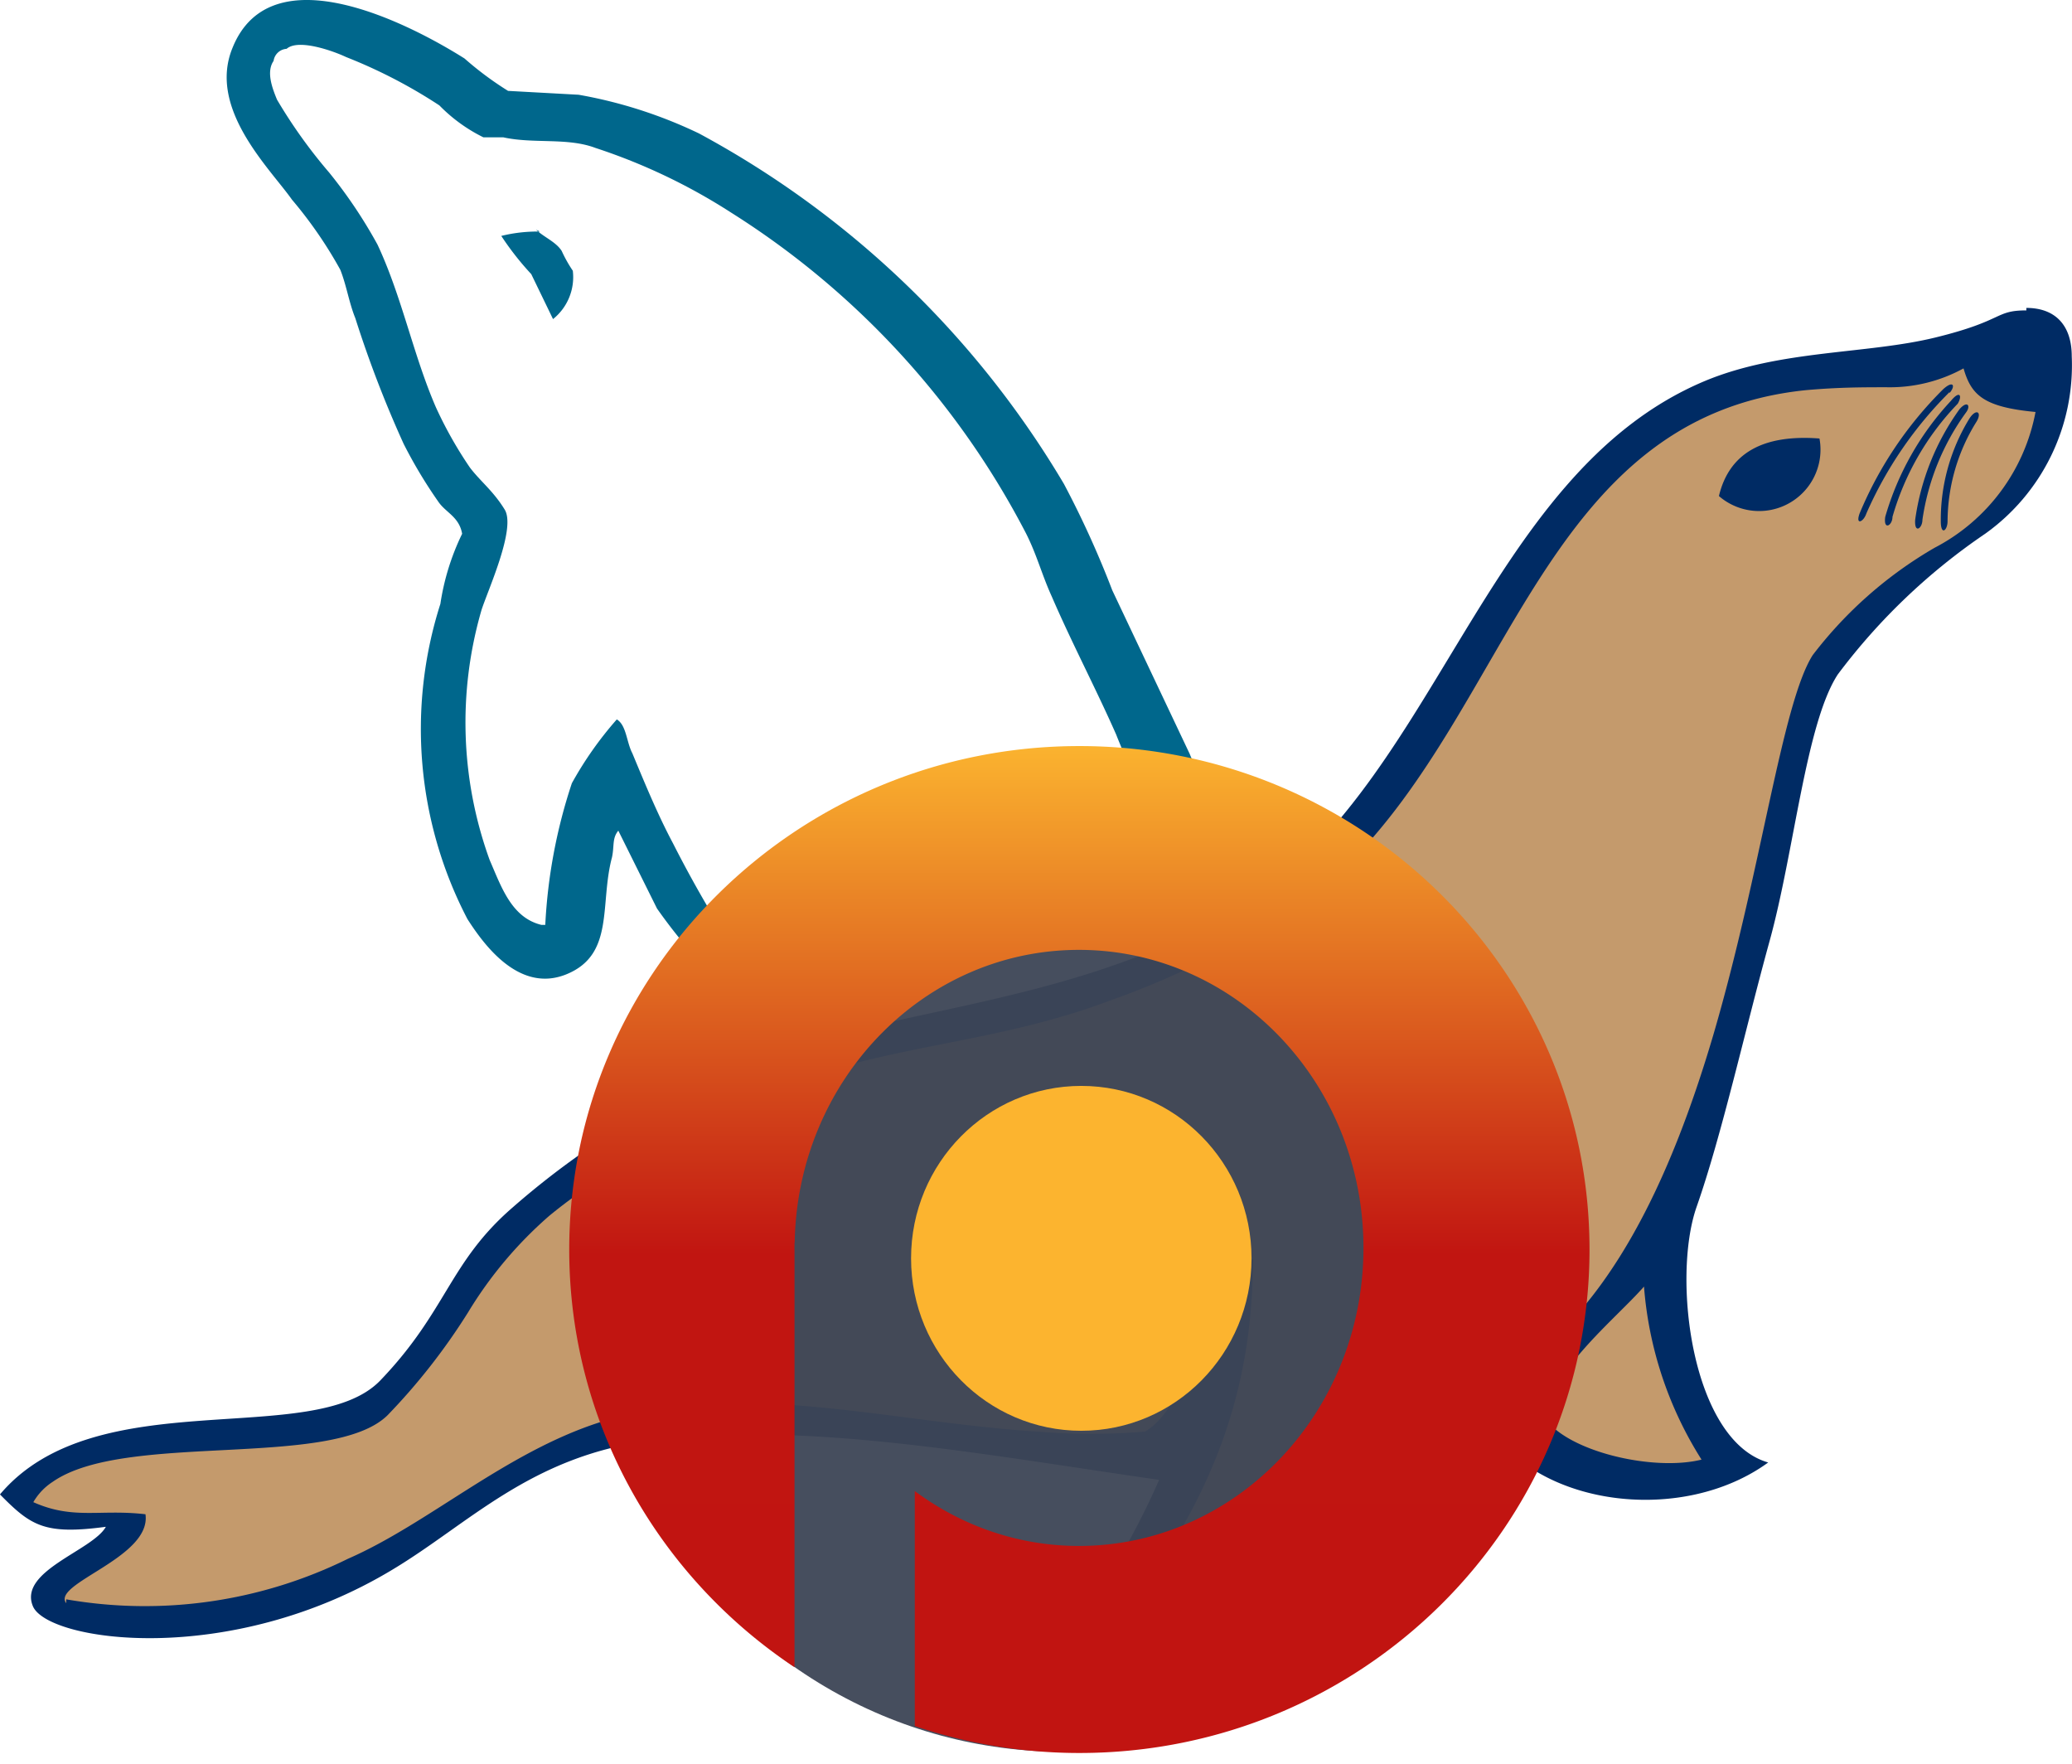
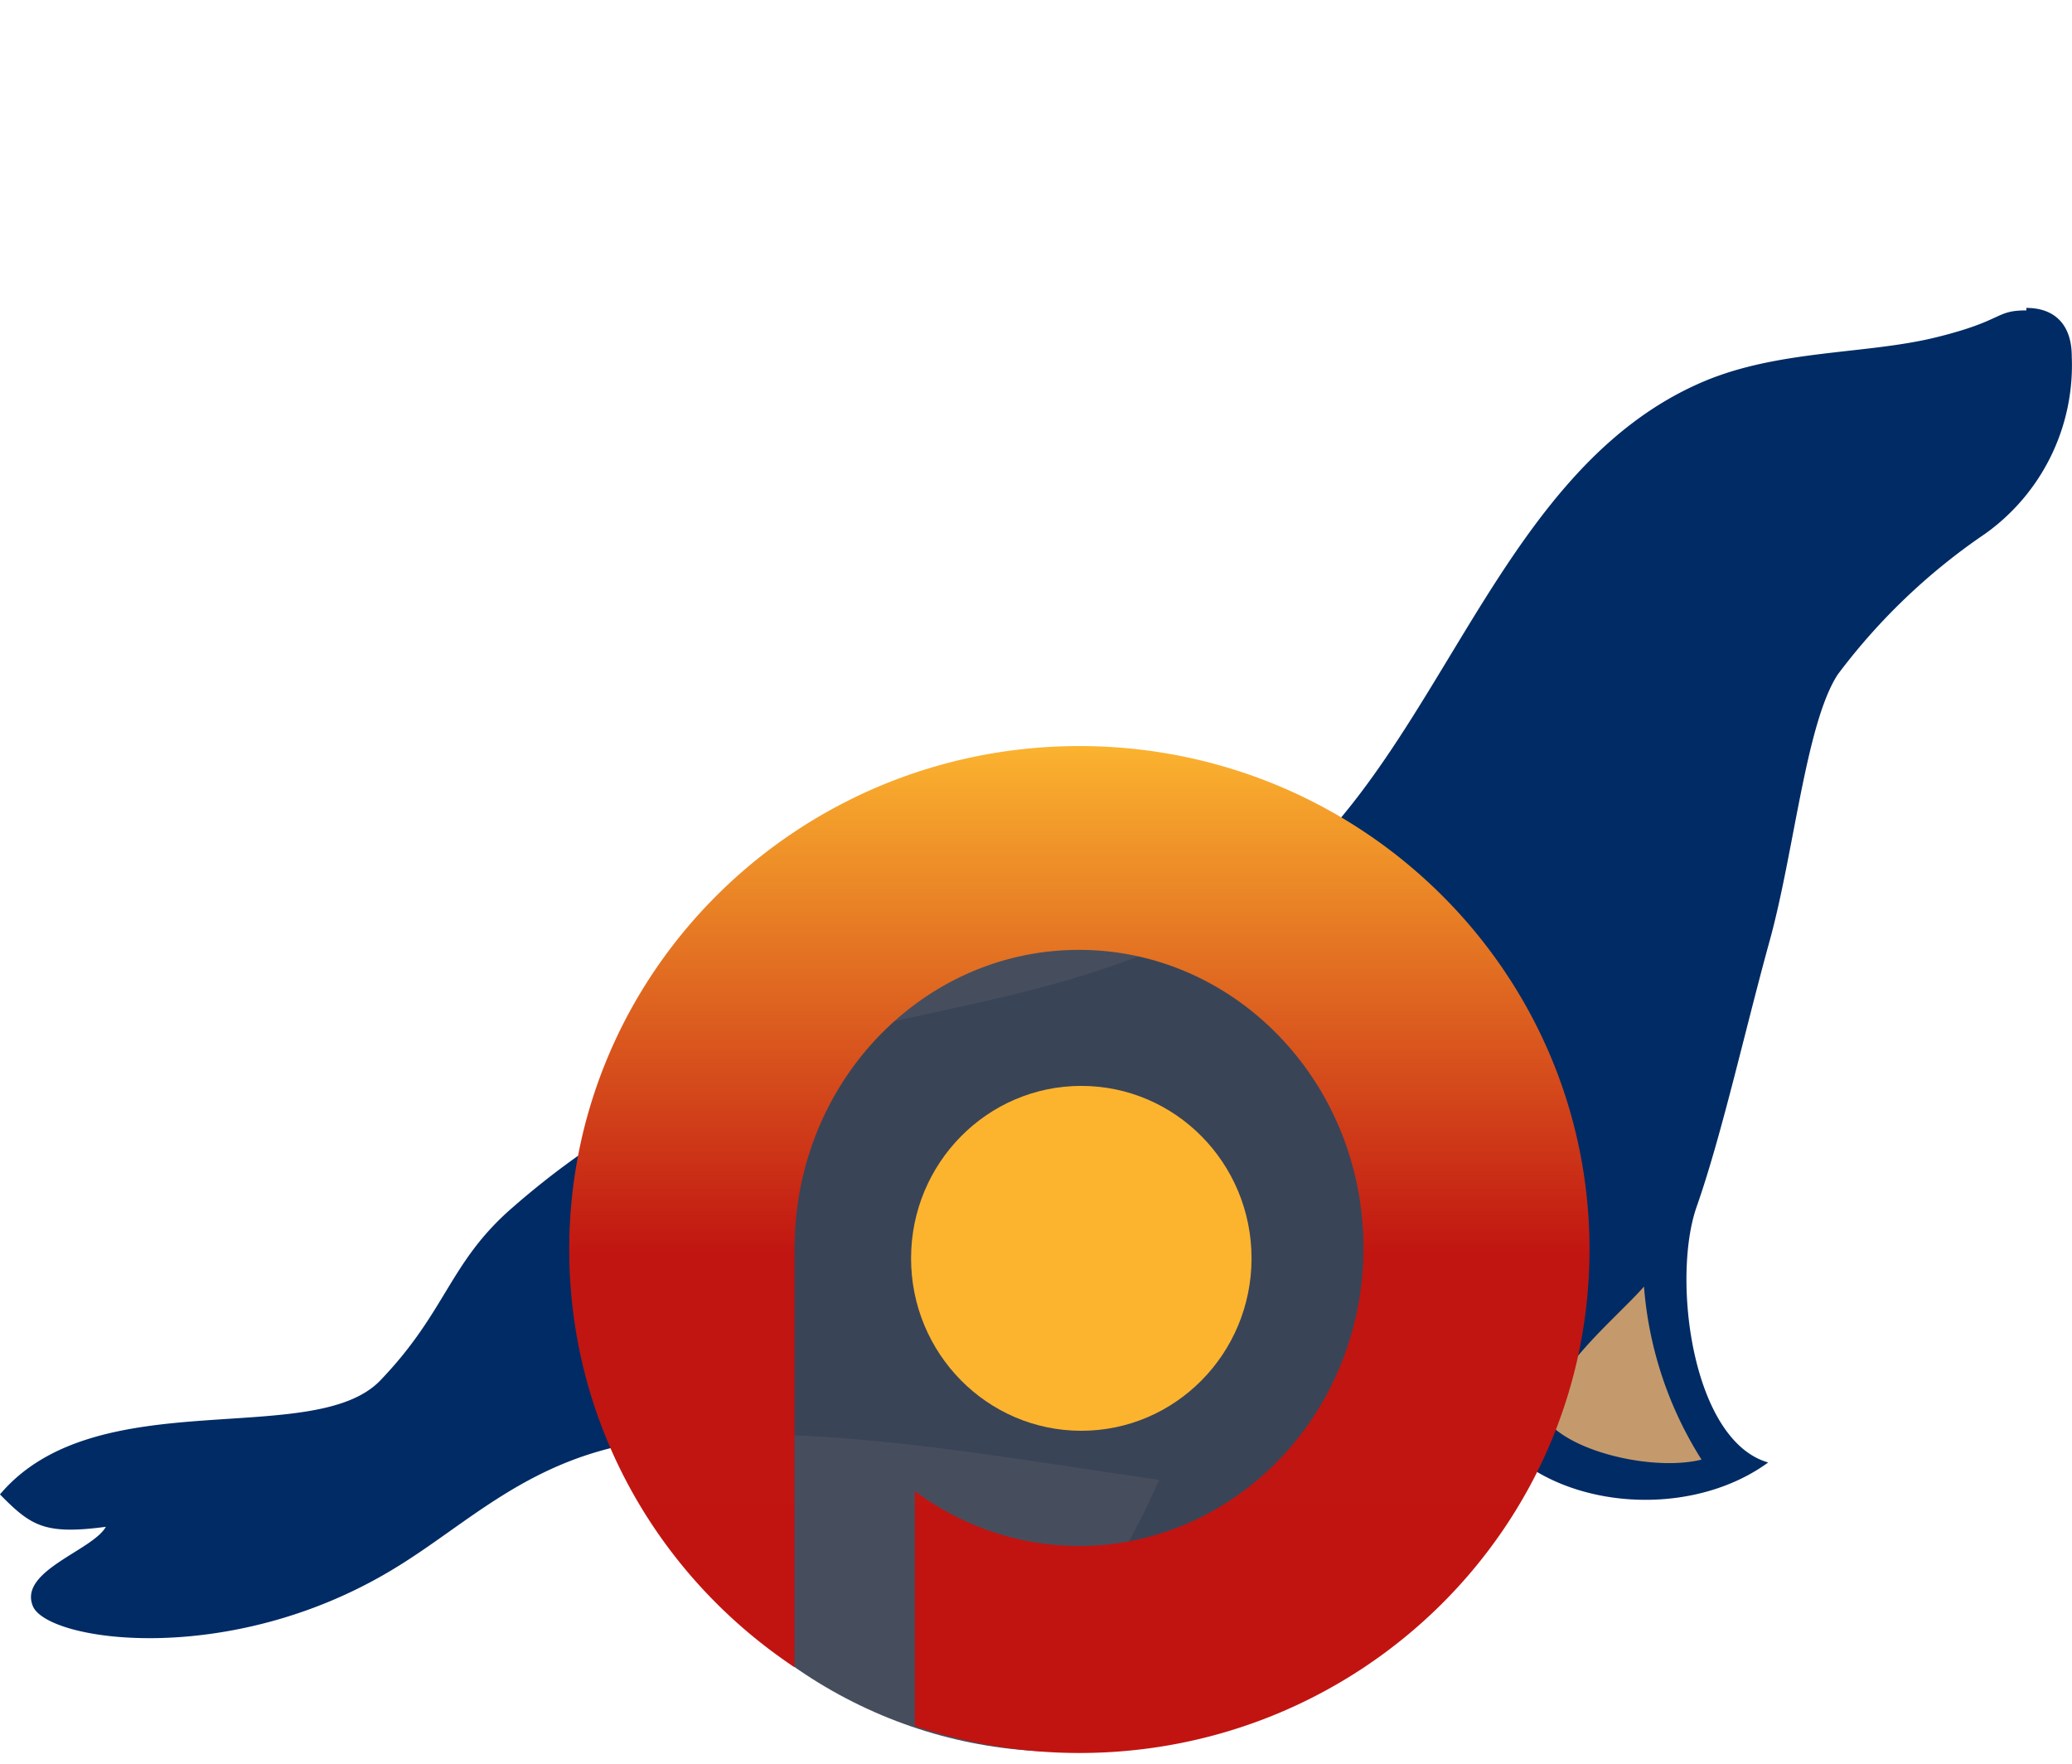
<svg xmlns="http://www.w3.org/2000/svg" xmlns:ns1="http://sodipodi.sourceforge.net/DTD/sodipodi-0.dtd" xmlns:ns2="http://www.inkscape.org/namespaces/inkscape" xmlns:xlink="http://www.w3.org/1999/xlink" id="efc2cce4-2675-4bf3-b158-ee4f8f87dd5e" data-name="Слой 1" width="74.364" height="63.312" viewBox="0 0 74.364 63.312" version="1.1" ns1:docname="mysql-mariadb-percona-logo.svg" ns2:version="0.92.3 (2405546, 2018-03-11)">
  <defs id="defs867">
    <linearGradient x1="126.345" y1="0.585" x2="126.345" y2="253.275" id="a" gradientTransform="scale(1.013,0.987)" gradientUnits="userSpaceOnUse">
      <stop stop-color="#FBB32F" offset="0%" id="stop2" />
      <stop stop-color="#C11511" offset="50.474%" id="stop4" />
      <stop stop-color="#C11411" offset="100%" id="stop6" />
    </linearGradient>
    <linearGradient ns2:collect="always" xlink:href="#a" id="linearGradient5751" gradientUnits="userSpaceOnUse" gradientTransform="scale(1.013,0.987)" x1="126.345" y1="0.585" x2="126.345" y2="253.275" />
  </defs>
  <ns1:namedview pagecolor="#ffffff" bordercolor="#666666" borderopacity="1" objecttolerance="10" gridtolerance="10" guidetolerance="10" ns2:pageopacity="0" ns2:pageshadow="2" ns2:window-width="1920" ns2:window-height="1017" id="namedview865" showgrid="false" ns2:zoom="4.7922237" ns2:cx="-26.638929" ns2:cy="63.03748" ns2:window-x="-8" ns2:window-y="-8" ns2:window-maximized="1" ns2:current-layer="efc2cce4-2675-4bf3-b158-ee4f8f87dd5e" />
-   <path style="fill:#00678c;fill-rule:evenodd;stroke-width:1.735" ns2:connector-curvature="0" d="m 53.885,37.525 a 15.423,15.423 0 0 0 -6.575,0.937 c -0.503,0.208 -1.319,0.208 -1.388,0.833 0.278,0.278 0.312,0.711 0.538,1.076 a 8.397,8.397 0 0 0 1.735,2.065 l 2.169,1.544 c 1.319,0.798 2.811,1.266 4.094,2.082 0.746,0.468 1.475,1.076 2.221,1.579 0.382,0.278 0.607,0.711 1.093,0.867 V 48.42 C 57.529,48.108 57.459,47.674 57.234,47.345 l -1.024,-0.989 a 16.273,16.273 0 0 0 -3.47,-3.383 c -1.076,-0.746 -3.47,-1.735 -3.886,-3.001 v 0 a 15.284,15.284 0 0 0 2.342,-0.538 c 1.145,-0.312 2.186,-0.243 3.383,-0.538 l 1.613,-0.468 V 38.115 C 55.586,37.508 55.152,36.71 54.458,36.137 a 45.107,45.107 0 0 0 -5.586,-4.129 38.688,38.688 0 0 0 -3.47,-1.735 C 45.003,30.065 44.326,29.961 44.083,29.631 A 13.688,13.688 0 0 1 42.695,27.046 L 39.92,21.183 A 34.524,34.524 0 0 0 38.185,17.366 33.934,33.934 0 0 0 25.086,4.788 16.603,16.603 0 0 0 20.767,3.4 L 18.234,3.261 A 11.78,11.78 0 0 1 16.672,2.099 C 14.746,0.884 9.733,-1.735 8.345,1.717 7.443,3.903 9.698,6.054 10.479,7.165 a 15.354,15.354 0 0 1 1.735,2.516 c 0.226,0.573 0.312,1.18 0.538,1.735 a 40.544,40.544 0 0 0 1.735,4.511 16.95,16.95 0 0 0 1.249,2.082 c 0.26,0.382 0.746,0.538 0.85,1.145 a 8.674,8.674 0 0 0 -0.781,2.516 14.746,14.746 0 0 0 0.972,11.311 c 0.538,0.833 1.822,2.689 3.557,1.978 1.735,-0.711 1.18,-2.516 1.631,-4.198 0.087,-0.416 0,-0.677 0.226,-0.954 v 0 l 1.388,2.793 a 19.361,19.361 0 0 0 4.407,4.493 c 0.798,0.607 1.457,1.648 2.464,2.03 v -0.052 0 a 3.661,3.661 0 0 0 -0.781,-0.677 15.822,15.822 0 0 1 -1.735,-2.012 42.99,42.99 0 0 1 -3.782,-6.124 c -0.555,-1.041 -1.024,-2.186 -1.457,-3.227 C 22.484,26.63 22.484,26.023 22.137,25.815 a 12.89,12.89 0 0 0 -1.613,2.29 19.084,19.084 0 0 0 -0.954,5.083 c -0.139,0 0,0 -0.139,0 -1.076,-0.26 -1.44,-1.371 -1.856,-2.325 a 14.452,14.452 0 0 1 -0.295,-8.969 c 0.226,-0.711 1.249,-2.932 0.833,-3.609 -0.416,-0.677 -0.867,-1.006 -1.249,-1.509 A 14.573,14.573 0 0 1 15.649,14.625 C 14.833,12.751 14.434,10.669 13.549,8.778 A 17.349,17.349 0 0 0 11.815,6.193 18.268,18.268 0 0 1 9.941,3.574 C 9.785,3.192 9.542,2.585 9.819,2.186 a 0.503,0.503 0 0 1 0.468,-0.434 c 0.434,-0.382 1.735,0.104 2.134,0.295 a 18.32,18.32 0 0 1 3.348,1.735 5.76,5.76 0 0 0 1.579,1.145 h 0.711 c 1.093,0.243 2.307,0 3.314,0.382 a 21.096,21.096 0 0 1 4.875,2.325 29.823,29.823 0 0 1 10.565,11.485 c 0.399,0.781 0.573,1.492 0.937,2.29 0.711,1.648 1.596,3.331 2.307,4.944 a 22.796,22.796 0 0 0 2.394,4.511 c 0.52,0.711 2.55,1.076 3.47,1.44 a 23.577,23.577 0 0 1 2.342,0.954 c 1.145,0.694 2.29,1.509 3.383,2.273 0.538,0.416 2.238,1.249 2.325,1.926 z M 19.379,8.31 a 5.326,5.326 0 0 0 -1.388,0.156 v 0 0 a 10.409,10.409 0 0 0 1.076,1.371 l 0.781,1.613 v 0 A 1.926,1.926 0 0 0 20.558,9.715 4.892,4.892 0 0 1 20.159,9.004 C 19.951,8.674 19.5,8.501 19.24,8.24 Z" id="path792" ns2:export-xdpi="90.36631" ns2:export-ydpi="90.36631" />
  <path style="fill:#002b64;stroke-width:1.735" ns2:connector-curvature="0" d="m 72.726,11.138 c -1.145,0 -0.781,0.364 -3.262,0.972 -2.481,0.607 -5.569,0.434 -8.275,1.561 -8.067,3.383 -9.681,14.937 -17.002,19.084 -5.482,3.088 -11.016,3.331 -15.978,4.892 a 29.354,29.354 0 0 0 -9.802,5.673 c -2.29,1.978 -2.359,3.713 -4.754,6.211 -2.394,2.498 -10.201,0 -13.654,4.094 C 1.11,54.752 1.596,55.082 3.799,54.787 c -0.468,0.85 -3.14,1.579 -2.62,2.845 0.52,1.266 7.044,2.238 12.925,-1.319 2.741,-1.648 4.927,-4.042 9.212,-4.615 5.517,-0.729 11.884,0.486 18.286,1.405 a 27.758,27.758 0 0 1 -4.372,6.94 c -0.468,0.52 0.954,0.573 2.568,0.26 a 25.364,25.364 0 0 0 7.234,-2.585 c 2.706,-1.561 3.105,-5.604 6.436,-6.488 1.839,2.845 6.94,3.47 9.993,1.249 -2.741,-0.781 -3.47,-6.61 -2.568,-9.178 0.902,-2.568 1.735,-6.332 2.62,-9.542 0.885,-3.21 1.301,-7.807 2.446,-9.559 a 22.137,22.137 0 0 1 5.291,-5.049 7.425,7.425 0 0 0 3.105,-6.367 c 0,-1.093 -0.573,-1.735 -1.631,-1.735 z" id="path794" ns2:export-xdpi="90.36631" ns2:export-ydpi="90.36631" />
-   <path style="fill:#c49a6c;stroke-width:1.735" ns2:connector-curvature="0" d="m 2.377,57.39 a 16.481,16.481 0 0 0 10.114,-1.457 c 2.863,-1.249 5.638,-3.799 9.021,-4.892 4.962,-1.596 10.409,0 15.735,0.33 a 23.733,23.733 0 0 0 3.851,0 c 1.978,-1.214 1.943,-5.76 3.869,-6.176 0,6.384 -2.689,10.201 -5.413,13.879 a 15.614,15.614 0 0 0 11.554,-8.813 32.564,32.564 0 0 0 1.839,-4.337 c 0.833,0.642 0.364,2.568 0.781,3.609 3.973,-2.203 6.246,-7.269 7.755,-12.37 1.735,-5.916 2.464,-11.901 3.574,-13.654 a 14.903,14.903 0 0 1 4.372,-3.851 6.94,6.94 0 0 0 3.626,-4.875 C 71.182,14.607 70.748,14.174 70.471,13.219 a 5.5,5.5 0 0 1 -2.758,0.677 c -0.85,0 -1.735,0 -2.897,0.104 -9.368,0.954 -10.548,11.277 -16.551,17.123 a 13.445,13.445 0 0 1 -1.405,1.197 29.666,29.666 0 0 1 -7.044,3.591 c -3.851,1.457 -7.495,1.561 -11.086,2.828 a 33.327,33.327 0 0 0 -7.495,3.765 18.338,18.338 0 0 0 -1.527,1.128 14.625,14.625 0 0 0 -2.915,3.47 22.415,22.415 0 0 1 -2.88,3.678 c -1.978,1.96 -9.42,0.573 -12.023,2.394 a 2.151,2.151 0 0 0 -0.694,0.729 c 1.44,0.642 2.394,0.243 4.025,0.434 0.226,1.561 -3.383,2.481 -2.845,3.192 z" id="path796" ns2:export-xdpi="90.36631" ns2:export-ydpi="90.36631" />
  <path style="fill:#c49a6c;stroke-width:1.735" ns2:connector-curvature="0" d="m 59.003,46.165 a 13.549,13.549 0 0 0 2.065,6.211 c -1.735,0.434 -4.892,-0.295 -5.673,-1.561 0.468,-1.822 2.585,-3.487 3.609,-4.649 z" id="path798" ns2:export-xdpi="90.36631" ns2:export-ydpi="90.36631" />
-   <path style="fill:#002b64;stroke-width:1.735" ns2:connector-curvature="0" d="m 61.692,17.8 a 2.203,2.203 0 0 0 3.609,-2.065 c -2.047,-0.156 -3.244,0.538 -3.609,2.065 z" id="path800" ns2:export-xdpi="90.36631" ns2:export-ydpi="90.36631" />
-   <path style="fill:#002b64;stroke-width:1.735" ns2:connector-curvature="0" d="m 70.939,15.128 a 6.801,6.801 0 0 0 -1.041,3.574 c 0,0.33 -0.243,0.538 -0.243,0 a 6.94,6.94 0 0 1 1.024,-3.678 c 0.243,-0.382 0.468,-0.243 0.26,0.104 z" id="path802" ns2:export-xdpi="90.36631" ns2:export-ydpi="90.36631" />
  <path style="fill:#002b64;stroke-width:1.735" ns2:connector-curvature="0" d="m 70.575,14.781 a 8.674,8.674 0 0 0 -1.579,3.869 c 0,0.312 -0.295,0.52 -0.26,0 a 8.883,8.883 0 0 1 1.596,-3.973 c 0.278,-0.312 0.399,-0.121 0.243,0.104 z" id="path804" ns2:export-xdpi="90.36631" ns2:export-ydpi="90.36631" />
-   <path style="fill:#002b64;stroke-width:1.735" ns2:connector-curvature="0" d="m 70.263,14.486 a 9.698,9.698 0 0 0 -2.342,4.06 c 0,0.312 -0.33,0.503 -0.26,0 a 10.305,10.305 0 0 1 2.359,-4.164 c 0.312,-0.382 0.416,-0.191 0.243,0.104 z" id="path806" ns2:export-xdpi="90.36631" ns2:export-ydpi="90.36631" />
  <path style="fill:#002b64;stroke-width:1.735" ns2:connector-curvature="0" d="m 69.968,14.07 a 14.174,14.174 0 0 0 -2.984,4.355 c -0.104,0.312 -0.399,0.434 -0.243,0 A 13.688,13.688 0 0 1 69.742,13.965 c 0.364,-0.33 0.451,-0.121 0.226,0.139 z" id="path808" ns2:export-xdpi="90.36631" ns2:export-ydpi="90.36631" />
  <g transform="matrix(7.798,0,0,7.798,20.181,-1.639)" id="g33555" ns2:export-xdpi="90.36631" ns2:export-ydpi="90.36631">
    <ellipse ry="2.227" rx="2.182" cy="6.044" cx="2.302" id="path18641" style="opacity:0.953;fill:#3d4656;fill-opacity:1;stroke:none;stroke-width:0.58;stroke-miterlimit:4;stroke-dasharray:none;stroke-dashoffset:0;stroke-opacity:1" />
    <g transform="matrix(1.411,0,0,1.429,-2.776,3.644)" id="g18635">
      <g id="g9309" transform="matrix(0.013,0,0,0.013,1.99,-0.008)">
        <path id="path11" d="M 128,0.578 C 57.308,0.578 0,56.413 0,125.29 0,168.376 22.427,206.356 56.526,228.76 V 125.354 c -0.001,-0.158 -0.023,-0.31 -0.023,-0.467 0,-0.158 0.022,-0.31 0.023,-0.468 v -0.877 h 0.043 c 0.701,-40.146 32.335,-72.48 71.323,-72.48 39.427,0 71.388,33.052 71.388,73.825 0,40.772 -31.961,73.825 -71.388,73.825 -15.356,0 -29.543,-5.062 -41.187,-13.592 v 58.207 A 130.796,130.796 0 0 0 128,250 C 198.692,250 256,194.165 256,125.29 256,56.412 198.692,0.577 128,0.577" ns2:connector-curvature="0" style="fill:url(#linearGradient5751)" />
        <path id="path13" d="m 171.197,127.472 c 0,23.59 -19.123,42.713 -42.713,42.713 -23.59,0 -42.714,-19.123 -42.714,-42.713 0,-23.59 19.124,-42.713 42.714,-42.713 23.59,0 42.713,19.123 42.713,42.713" ns2:connector-curvature="0" style="fill:#fcb42f" />
      </g>
    </g>
  </g>
</svg>